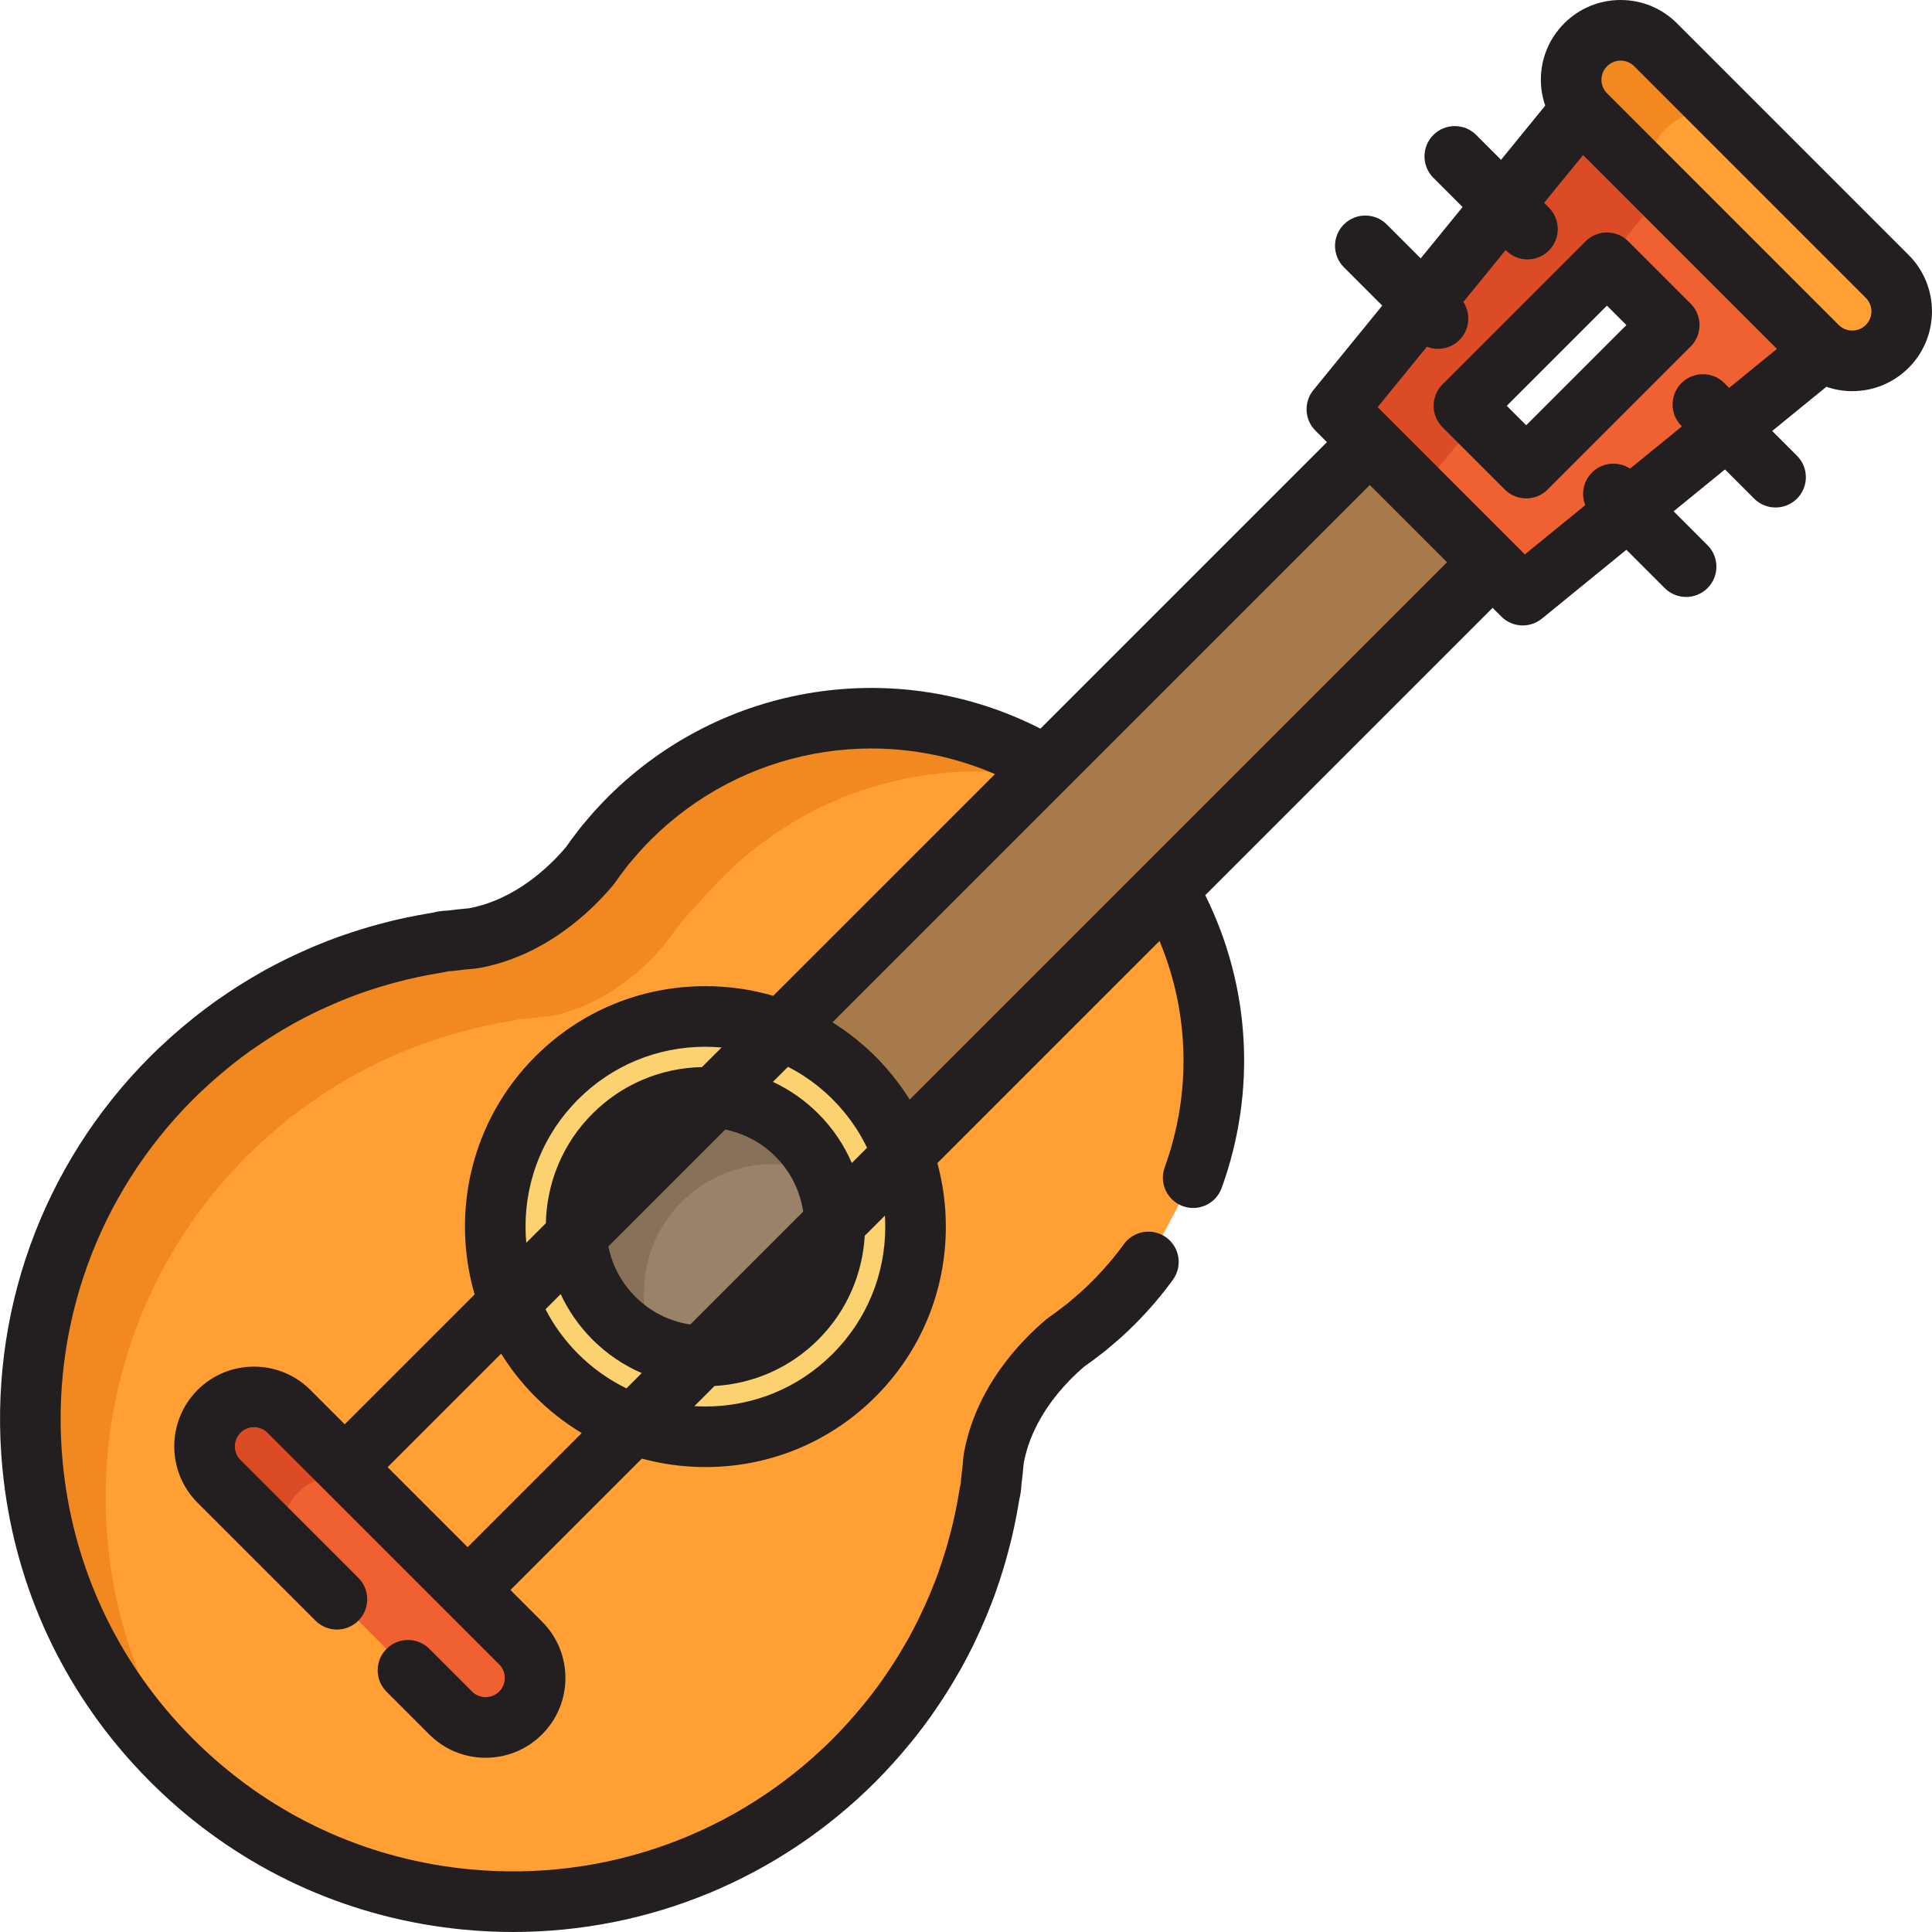
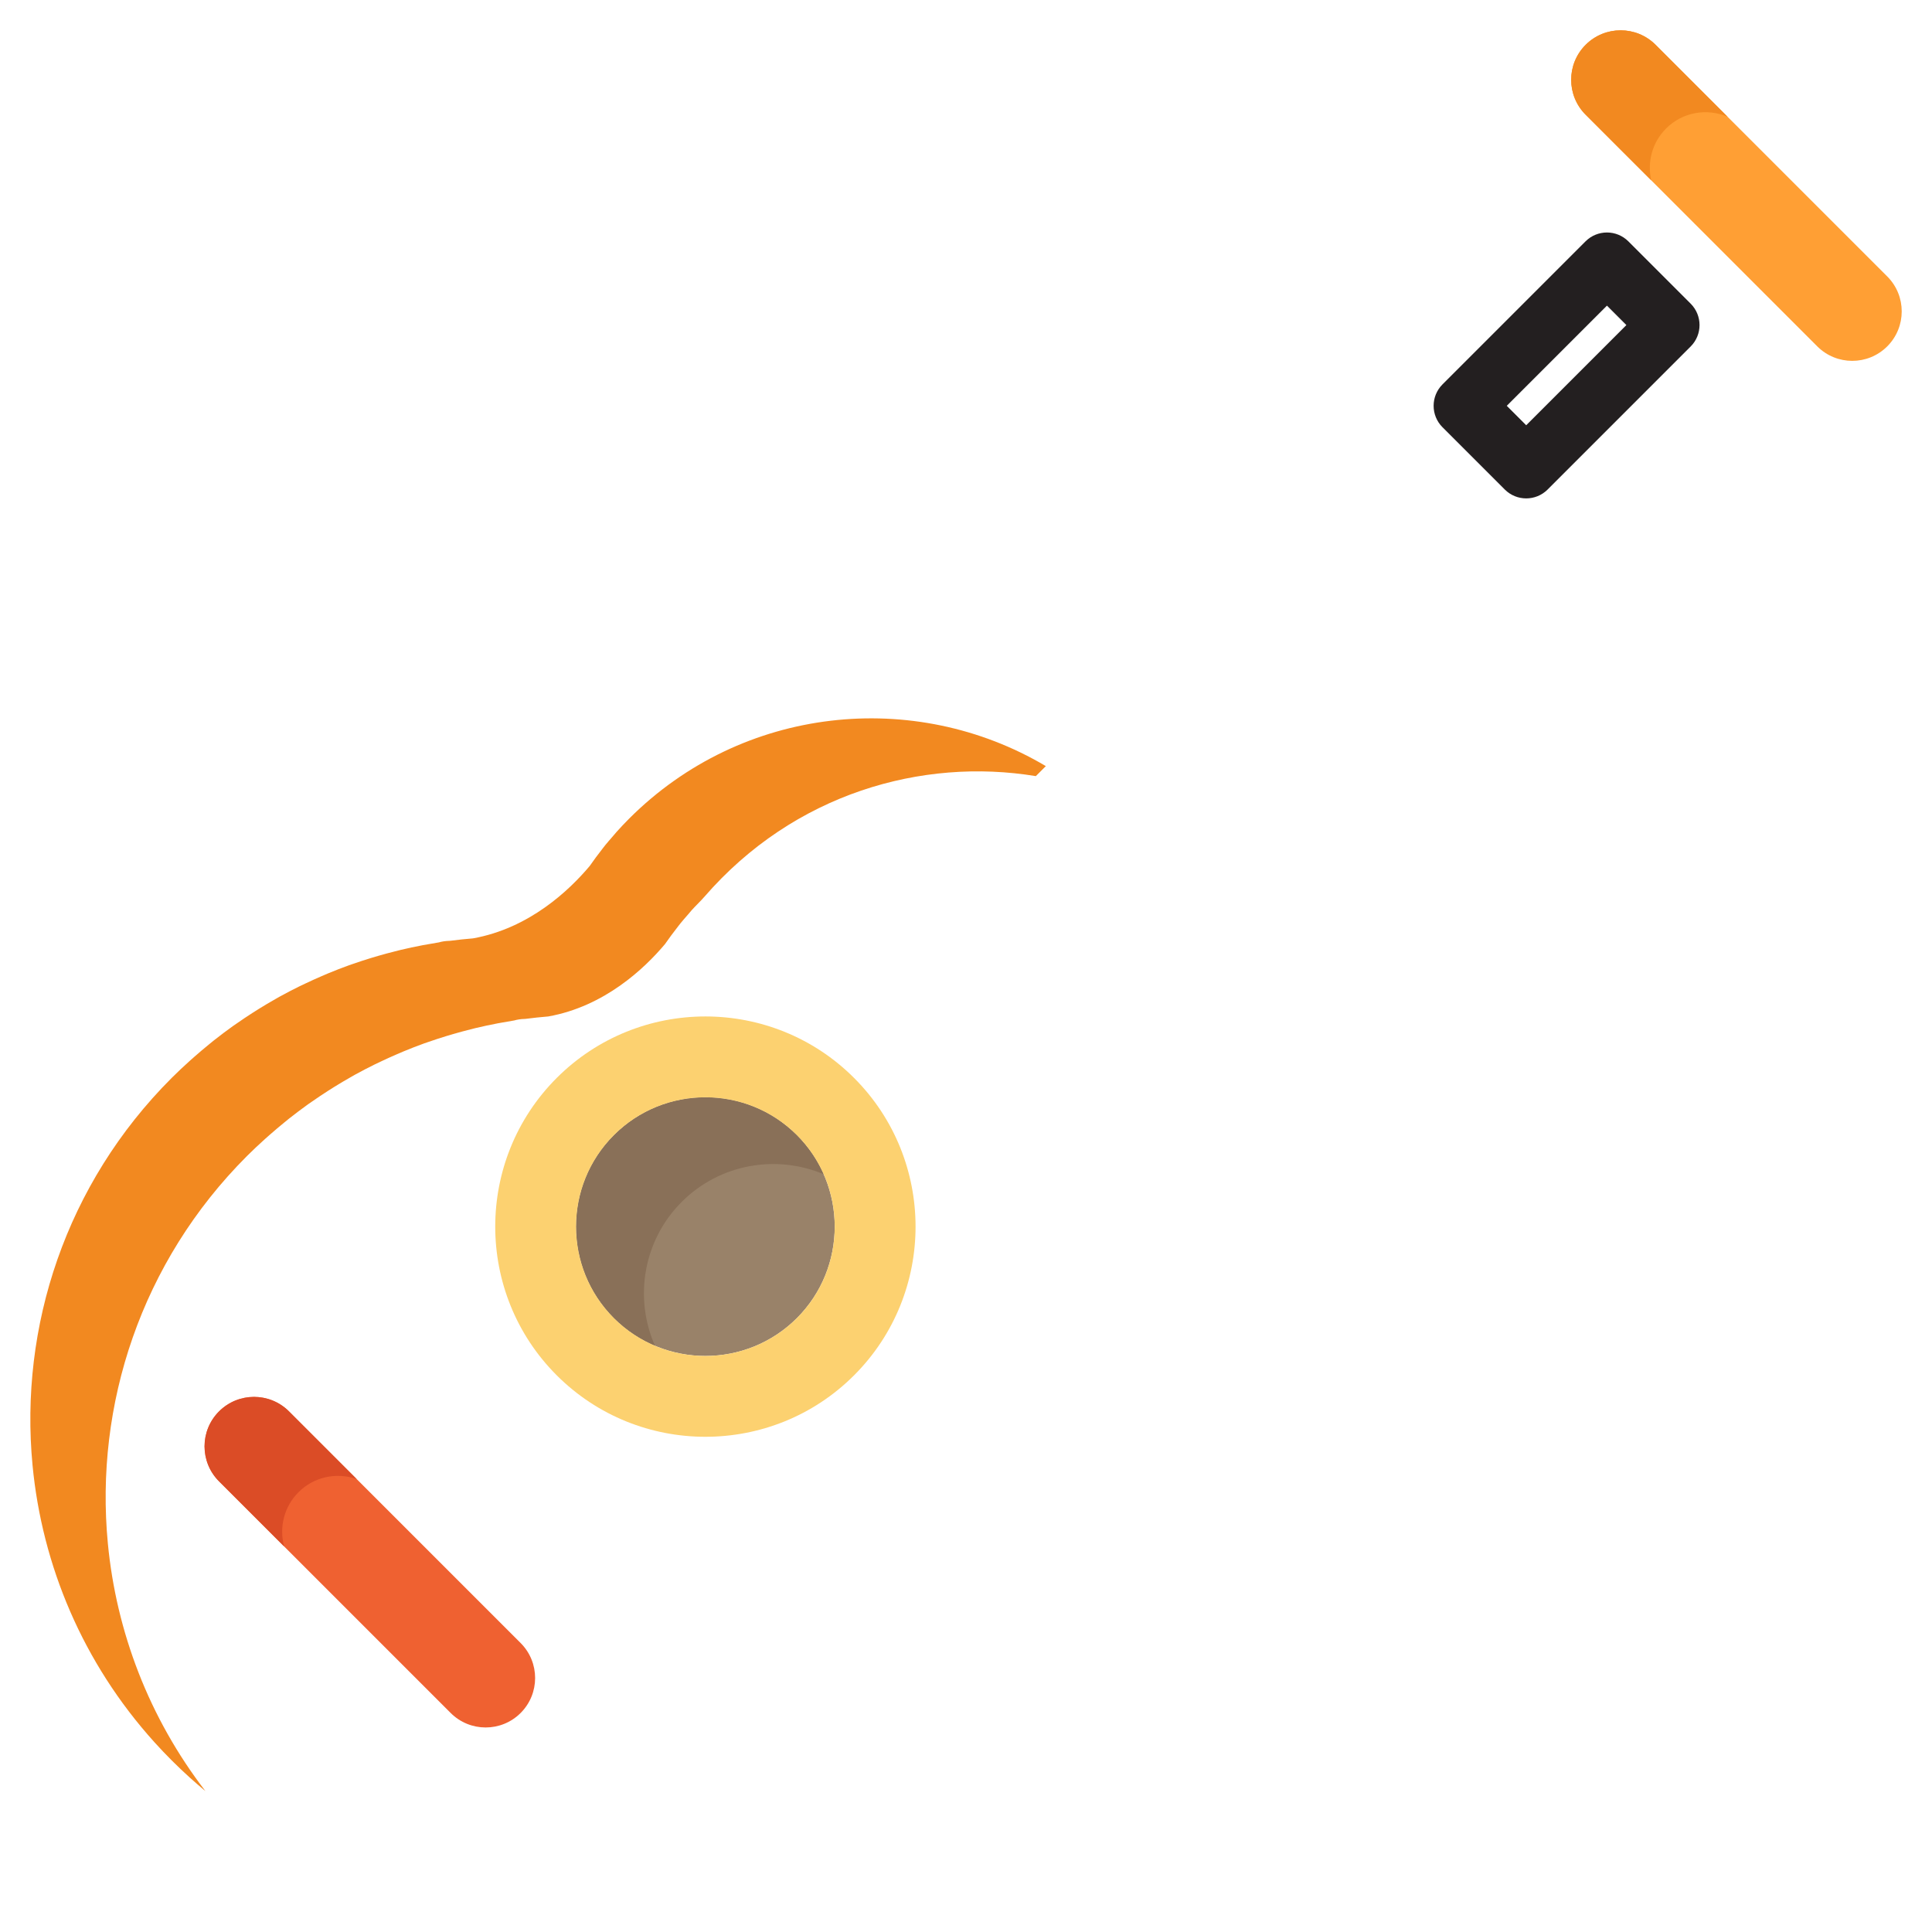
<svg xmlns="http://www.w3.org/2000/svg" version="1.1" id="Layer_1" x="0px" y="0px" viewBox="0 0 512.001 512.001" style="enable-background:new 0 0 512.001 512.001;" xml:space="preserve">
  <path style="fill:#FF9F34;" d="M500.137,73.255l-5.058-5.058l-8.989-8.989L452.8,25.918l-5.056-5.056l-8.99-8.992  c-5.121-5.121-13.422-5.121-18.542,0c-5.118,5.118-5.118,13.422,0.002,18.54l8.989,8.991l5.056,5.054l33.291,33.293l8.989,8.989  l5.058,5.058c5.118,5.118,13.42,5.118,18.54,0C505.256,86.675,505.256,78.374,500.137,73.255z" />
  <path style="fill:#F28920;" d="M441.531,34.051c4.411-4.411,10.915-5.433,16.309-3.093l-5.041-5.04l-5.056-5.056l-8.99-8.992  c-5.121-5.121-13.422-5.121-18.542,0c-5.118,5.118-5.118,13.422,0.002,18.54l8.989,8.991l5.056,5.054l3.342,3.341  C436.5,43.009,437.801,37.78,441.531,34.051z" />
-   <path style="fill:#EF6131;" d="M418.93,29.129l-64.647,79.321l49.271,49.273l79.321-64.649L418.93,29.129z M387.956,107.545  l37.903-37.903l16.506,16.506l-37.903,37.903L387.956,107.545z" />
-   <polygon style="fill:#DB4C26;" points="378.069,127.762 391.587,111.175 387.956,107.545 423.576,71.927 440.708,50.907   418.93,29.129 354.283,108.45 403.555,157.724 406.021,155.714 " />
-   <path style="fill:#FF9F34;" d="M316.209,312.101c9.146-25.237,6.735-53.719-7.229-77.25l-70.098,70.096  c-2.712-7.029-6.882-13.621-12.544-19.281c-5.66-5.66-12.251-9.832-19.281-12.544l70.098-70.096  c-34.82-20.661-80.482-16.03-110.425,13.913c-1.146,1.146-2.251,2.319-3.322,3.508c-0.384,0.426-0.739,0.866-1.11,1.299  c-0.642,0.738-1.294,1.474-1.909,2.231l-0.002-0.002c0,0-0.006,0.013-0.009,0.015c-0.029,0.035-0.057,0.073-0.086,0.109  c-0.186,0.23-0.36,0.47-0.546,0.702c-0.632,0.803-1.25,1.61-1.851,2.43c-0.458,0.621-0.904,1.246-1.345,1.876  c-0.094,0.132-0.193,0.266-0.285,0.397c-5.41,6.434-16.008,16.513-30.926,19.174c-2.02,0.163-4.033,0.38-6.043,0.642  c-0.094,0.002-0.184,0.013-0.276,0.015c-1.022,0.029-1.915,0.173-2.707,0.404c-1.018,0.156-2.029,0.347-3.045,0.527  c-0.408,0.075-0.82,0.14-1.226,0.215c-1.981,0.375-3.954,0.794-5.921,1.265c-0.473,0.111-0.943,0.241-1.415,0.358  c-1.516,0.38-3.032,0.788-4.535,1.224c-0.619,0.182-1.231,0.36-1.847,0.548c-1.665,0.511-3.321,1.051-4.966,1.628  c-0.285,0.103-0.573,0.188-0.86,0.292c-1.874,0.673-3.732,1.406-5.579,2.168c-0.588,0.245-1.171,0.502-1.753,0.753  c-1.382,0.594-2.751,1.217-4.115,1.863c-0.555,0.261-1.106,0.516-1.656,0.786c-1.812,0.893-3.611,1.821-5.388,2.806  c-0.331,0.182-0.656,0.382-0.985,0.566c-1.495,0.845-2.973,1.72-4.441,2.633c-0.54,0.335-1.079,0.676-1.614,1.02  c-1.424,0.912-2.835,1.856-4.232,2.833c-0.347,0.243-0.7,0.474-1.046,0.719c-1.707,1.219-3.389,2.492-5.05,3.804  c-0.401,0.322-0.794,0.652-1.196,0.974c-1.307,1.064-2.599,2.156-3.877,3.279c-0.443,0.389-0.889,0.778-1.328,1.175  c-1.61,1.453-3.199,2.94-4.749,4.489c-28.09,28.09-40.381,65.999-36.87,102.677c2.534,26.495,13.315,52.347,32.332,73.4  c1.463,1.619,2.973,3.207,4.535,4.769c1.562,1.562,3.153,3.074,4.769,4.537c21.054,19.02,46.905,29.794,73.398,32.33  c36.68,3.51,74.589-8.778,102.681-36.868c1.549-1.549,3.034-3.143,4.487-4.749c0.397-0.439,0.786-0.884,1.178-1.328  c1.121-1.279,2.214-2.569,3.275-3.881c0.327-0.397,0.656-0.79,0.976-1.194c1.314-1.66,2.584-3.341,3.804-5.05  c0.246-0.345,0.479-0.696,0.719-1.046c0.976-1.397,1.922-2.808,2.836-4.232c0.343-0.535,0.684-1.075,1.018-1.614  c0.912-1.468,1.788-2.946,2.633-4.44c0.186-0.331,0.384-0.654,0.568-0.987c0.981-1.777,1.911-3.576,2.804-5.388  c0.27-0.55,0.525-1.102,0.786-1.656c0.647-1.363,1.27-2.733,1.865-4.113c0.251-0.583,0.509-1.165,0.75-1.755  c0.763-1.847,1.495-3.703,2.17-5.577c0.103-0.289,0.191-0.575,0.29-0.862c0.579-1.645,1.121-3.302,1.63-4.964  c0.188-0.615,0.366-1.229,0.546-1.847c0.435-1.505,0.845-3.019,1.223-4.537c0.119-0.47,0.249-0.941,0.36-1.413  c0.469-1.968,0.891-3.944,1.263-5.923c0.077-0.404,0.14-0.816,0.215-1.226c0.182-1.014,0.37-2.027,0.528-3.045  c0.229-0.792,0.376-1.685,0.403-2.707c0.002-0.092,0.013-0.184,0.017-0.274c0.261-2.012,0.476-4.025,0.642-6.043  c2.661-14.917,12.738-25.518,19.174-30.926c0.132-0.092,0.263-0.193,0.397-0.287c0.63-0.439,1.255-0.884,1.874-1.342  c0.821-0.603,1.627-1.222,2.43-1.854c0.234-0.184,0.472-0.355,0.702-0.544c0.035-0.029,0.073-0.057,0.111-0.086l0.015-0.009h-0.002  c0.757-0.615,1.491-1.27,2.231-1.909c0.432-0.375,0.871-0.728,1.301-1.11c1.187-1.071,2.358-2.179,3.506-3.324  c3.421-3.422,6.513-7.05,9.273-10.845" />
  <path style="fill:#F28920;" d="M28.584,409.034c-3.51-36.678,8.779-74.587,36.87-102.677c1.549-1.549,3.139-3.036,4.749-4.489  c0.439-0.397,0.884-0.786,1.328-1.175c1.276-1.123,2.568-2.214,3.877-3.279c0.4-0.322,0.794-0.652,1.196-0.974  c1.66-1.311,3.343-2.584,5.05-3.804c0.345-0.245,0.698-0.476,1.046-0.719c1.396-0.976,2.808-1.922,4.232-2.834  c0.535-0.345,1.075-0.686,1.614-1.02c1.468-0.912,2.945-1.788,4.44-2.633c0.33-0.184,0.654-0.384,0.986-0.566  c1.777-0.985,3.576-1.913,5.388-2.806c0.549-0.27,1.102-0.525,1.655-0.786c1.363-0.647,2.734-1.27,4.115-1.863  c0.582-0.251,1.166-0.509,1.754-0.753c1.847-0.763,3.704-1.495,5.579-2.168c0.287-0.105,0.574-0.191,0.86-0.292  c1.645-0.577,3.302-1.119,4.966-1.628c0.613-0.188,1.228-0.366,1.846-0.548c1.504-0.435,3.019-0.843,4.536-1.224  c0.472-0.117,0.941-0.247,1.415-0.358c1.967-0.471,3.942-0.891,5.92-1.265c0.407-0.075,0.818-0.14,1.226-0.215  c1.015-0.18,2.027-0.37,3.044-0.527c0.793-0.23,1.686-0.375,2.709-0.404c0.092-0.002,0.182-0.013,0.276-0.015  c2.008-0.261,4.023-0.479,6.042-0.642c14.918-2.661,25.516-12.74,30.927-19.174c0.092-0.132,0.191-0.266,0.285-0.397  c0.44-0.63,0.885-1.255,1.344-1.876c0.602-0.82,1.22-1.627,1.852-2.43c0.186-0.232,0.36-0.472,0.546-0.702  c0.029-0.035,0.057-0.073,0.086-0.109c0.002-0.002,0.009-0.015,0.009-0.015l0.002,0.002c0.615-0.757,1.268-1.493,1.908-2.231  c0.374-0.433,0.727-0.871,1.11-1.299c1.071-1.189,2.261-2.285,3.324-3.508c23.739-27.363,57.671-36.927,87.815-31.953l2.651-2.652  c-34.82-20.661-80.482-16.03-110.425,13.913c-1.146,1.146-2.251,2.319-3.322,3.508c-0.384,0.426-0.739,0.866-1.11,1.299  c-0.642,0.738-1.294,1.474-1.909,2.231l-0.002-0.002c0,0-0.006,0.013-0.009,0.015c-0.029,0.035-0.057,0.073-0.086,0.109  c-0.186,0.23-0.36,0.47-0.546,0.702c-0.632,0.803-1.25,1.61-1.851,2.43c-0.458,0.621-0.904,1.246-1.345,1.876  c-0.094,0.132-0.193,0.266-0.285,0.397c-5.41,6.434-16.008,16.513-30.926,19.174c-2.02,0.163-4.033,0.38-6.043,0.642  c-0.094,0.002-0.184,0.013-0.276,0.015c-1.022,0.029-1.915,0.173-2.707,0.404c-1.018,0.156-2.029,0.347-3.045,0.527  c-0.408,0.075-0.82,0.14-1.226,0.215c-1.981,0.375-3.954,0.794-5.921,1.265c-0.473,0.111-0.943,0.241-1.415,0.358  c-1.516,0.38-3.032,0.788-4.535,1.224c-0.619,0.182-1.231,0.36-1.847,0.548c-1.665,0.511-3.321,1.051-4.966,1.628  c-0.285,0.103-0.573,0.188-0.86,0.292c-1.874,0.673-3.732,1.406-5.579,2.168c-0.588,0.245-1.171,0.502-1.753,0.753  c-1.382,0.594-2.751,1.217-4.115,1.863c-0.555,0.261-1.106,0.516-1.656,0.786c-1.812,0.893-3.611,1.821-5.388,2.806  c-0.331,0.182-0.656,0.382-0.985,0.566c-1.495,0.845-2.973,1.72-4.441,2.633c-0.54,0.335-1.079,0.676-1.614,1.02  c-1.424,0.912-2.835,1.856-4.232,2.833c-0.347,0.243-0.7,0.474-1.046,0.719c-1.707,1.219-3.389,2.492-5.05,3.804  c-0.401,0.322-0.794,0.652-1.196,0.974c-1.307,1.064-2.599,2.156-3.877,3.279c-0.443,0.389-0.889,0.778-1.328,1.176  c-1.61,1.453-3.199,2.94-4.749,4.489c-28.09,28.09-40.381,65.999-36.87,102.677c2.534,26.495,13.315,52.347,32.332,73.4  c1.463,1.619,2.973,3.207,4.535,4.769c1.562,1.562,3.153,3.074,4.769,4.537c1.369,1.238,2.762,2.436,4.172,3.604  C39.437,455.165,30.814,432.351,28.584,409.034z" />
  <path style="fill:#998269;" d="M211.186,300.821c-13.369-13.369-35.127-13.369-48.496,0c-13.369,13.369-13.369,35.125,0,48.496  c13.369,13.369,35.127,13.369,48.496,0C224.555,335.946,224.555,314.192,211.186,300.821z" />
  <path style="fill:#897058;" d="M180.67,318.506c10.151-10.15,25.134-12.587,37.613-7.324c-1.662-3.76-4.021-7.284-7.097-10.361  c-13.369-13.369-35.127-13.369-48.496,0c-13.369,13.369-13.369,35.125,0,48.496c3.218,3.219,6.927,5.654,10.883,7.324  C168.018,344.06,170.377,328.799,180.67,318.506z" />
  <path style="fill:#EF6131;" d="M108.12,442.647l6.256,6.255l5.056,5.056c5.121,5.121,13.422,5.118,18.54,0  c5.121-5.118,5.121-13.42,0-18.54l-5.056-5.056l-8.989-8.989L90.636,388.08l-5.056-5.056l-8.989-8.989  c-5.121-5.121-13.422-5.121-18.542-0.002c-5.118,5.121-5.118,13.422,0.002,18.542l8.989,8.99l5.056,5.056l17.197,17.198" />
  <path style="fill:#DB4C26;" d="M79.106,395.448c4.172-4.171,10.208-5.319,15.423-3.474l-3.895-3.895l-5.056-5.056l-8.989-8.989  c-5.121-5.121-13.422-5.121-18.542-0.002c-5.118,5.121-5.118,13.422,0.002,18.542l8.989,8.99l5.056,5.056l3.205,3.205  C73.952,404.866,75.213,399.344,79.106,395.448z" />
  <path style="fill:#FCD170;" d="M147.537,364.47c-21.727-21.727-21.727-57.077,0-78.804c21.725-21.725,57.077-21.727,78.802,0  c21.725,21.725,21.727,57.079,0,78.806C204.614,386.198,169.261,386.195,147.537,364.47z M211.186,300.821  c-13.369-13.369-35.127-13.369-48.496,0c-13.369,13.369-13.369,35.125,0,48.496c13.369,13.369,35.127,13.369,48.496,0  C224.555,335.946,224.555,314.192,211.186,300.821z" />
-   <path style="fill:#A67A4B;" d="M363.007,117.176L207.059,273.122c7.029,2.712,13.621,6.884,19.281,12.544  c5.662,5.66,9.832,12.251,12.544,19.281l155.949-155.947L363.007,117.176z" />
  <g>
-     <path style="fill:#231F20;" d="M505.815,67.577L444.432,6.192C440.439,2.2,435.13,0,429.483,0s-10.955,2.2-14.95,6.192   c-3.991,3.992-6.19,9.301-6.19,14.95c0,2.37,0.41,4.673,1.155,6.851l-11.702,14.36l-6.587-6.587   c-3.135-3.135-8.219-3.136-11.355,0.001c-3.136,3.136-3.136,8.22,0.001,11.355l7.745,7.743l-11.095,13.613l-9.004-9.005   c-3.136-3.136-8.22-3.137-11.355-0.001c-3.137,3.136-3.137,8.22-0.001,11.355l10.162,10.163l-18.246,22.387   c-2.603,3.192-2.367,7.837,0.546,10.75l3.047,3.047l-75.926,75.925c-37.891-19.35-84.219-12.29-114.673,18.163   c-1.194,1.195-2.41,2.478-3.607,3.809c-0.308,0.342-0.603,0.689-0.895,1.038l-0.65,0.758c-0.536,0.613-1.072,1.23-1.588,1.857   c-0.119,0.138-0.234,0.282-0.344,0.427c-0.117,0.147-0.231,0.293-0.344,0.443l-0.189,0.243c-0.688,0.876-1.363,1.757-2.001,2.628   c-0.497,0.673-0.98,1.35-1.415,1.974l-0.094,0.131c-4.381,5.153-13.346,13.812-25.64,16.138c-1.839,0.156-3.75,0.359-5.691,0.607   c-1.37,0.052-2.698,0.24-3.953,0.558c-0.679,0.11-1.355,0.231-2.031,0.353l-2.053,0.364c-2.124,0.401-4.244,0.854-6.261,1.336   c-0.345,0.08-0.689,0.169-1.032,0.258l-0.51,0.13c-1.632,0.41-3.251,0.847-4.844,1.308l-0.351,0.103   c-0.528,0.156-1.053,0.309-1.583,0.471c-1.795,0.551-3.568,1.133-5.334,1.753l-0.204,0.067c-0.229,0.075-0.458,0.153-0.649,0.223   c-1.836,0.659-3.776,1.412-5.95,2.311c-0.466,0.194-0.927,0.394-1.389,0.595l-0.448,0.194c-1.415,0.608-2.85,1.258-4.37,1.978   l-0.407,0.191c-0.455,0.214-0.908,0.427-1.371,0.654c-2.08,1.025-3.955,2.001-5.714,2.975c-0.242,0.133-0.481,0.272-0.719,0.412   l-0.343,0.199c-1.586,0.896-3.176,1.838-4.723,2.798c-0.578,0.36-1.157,0.726-1.712,1.082c-1.504,0.964-3.02,1.978-4.502,3.014   l-0.382,0.262c-0.238,0.161-0.474,0.322-0.732,0.505c-1.728,1.234-3.531,2.593-5.405,4.074l-1.243,1.012   c-1.4,1.139-2.781,2.308-4.101,3.469l-0.154,0.135c-0.424,0.371-0.847,0.743-1.259,1.116c-1.893,1.71-3.544,3.271-5.047,4.772   c-28.789,28.787-43.072,68.56-39.189,109.121c2.797,29.247,14.682,56.227,34.37,78.02c1.56,1.725,3.18,3.428,4.812,5.063   c1.628,1.627,3.329,3.245,5.065,4.818c21.787,19.681,48.764,31.564,78.014,34.366c4.385,0.42,8.755,0.627,13.108,0.627   c35.921-0.002,70.341-14.138,96.017-39.81c1.459-1.46,2.973-3.062,4.763-5.039c0.335-0.37,0.663-0.743,0.992-1.117l0.271-0.308   c1.266-1.445,2.403-2.793,3.441-4.077l0.263-0.319c0.269-0.325,0.536-0.65,0.805-0.989c1.439-1.819,2.798-3.625,4.037-5.36   c0.201-0.28,0.394-0.563,0.587-0.847l0.182-0.269c1.028-1.469,2.041-2.982,3.016-4.501c0.364-0.568,0.726-1.141,1.078-1.71   c0.958-1.542,1.899-3.131,2.807-4.735l0.193-0.331c0.137-0.236,0.274-0.47,0.411-0.718c1.001-1.815,1.976-3.686,2.983-5.732   c0.222-0.453,0.435-0.906,0.649-1.361l0.184-0.393c0.706-1.488,1.371-2.958,1.985-4.38l0.203-0.471   c0.201-0.466,0.404-0.93,0.592-1.387c0.89-2.153,1.642-4.089,2.316-5.957c0.075-0.21,0.145-0.42,0.213-0.627l0.085-0.255   c0.593-1.684,1.177-3.458,1.735-5.28c0.176-0.573,0.343-1.147,0.511-1.721l0.071-0.246c0.473-1.636,0.911-3.259,1.293-4.794   l0.112-0.438c0.097-0.371,0.194-0.742,0.274-1.089c0.502-2.105,0.954-4.223,1.338-6.27c0.054-0.279,0.102-0.562,0.15-0.846   l0.177-0.996c0.137-0.755,0.272-1.508,0.395-2.265c0.316-1.245,0.502-2.557,0.556-3.925c0.245-1.918,0.45-3.837,0.609-5.714   c2.331-12.322,11.011-21.293,16.16-25.662l0.036-0.026c0.692-0.482,1.376-0.971,2.027-1.451c0.898-0.658,1.778-1.335,2.644-2.018   l0.178-0.136c0.171-0.13,0.342-0.26,0.519-0.403c0.077-0.059,0.153-0.119,0.23-0.18c0.638-0.518,1.262-1.06,1.885-1.604l0.98-0.841   c0.319-0.268,0.638-0.536,0.981-0.843c1.305-1.177,2.584-2.388,3.809-3.612c3.672-3.673,7.066-7.643,10.089-11.799   c2.609-3.586,1.815-8.607-1.771-11.216c-3.586-2.609-8.606-1.817-11.216,1.771c-2.532,3.482-5.378,6.809-8.453,9.884   c-1.027,1.026-2.107,2.05-3.181,3.018c-0.195,0.172-0.391,0.336-0.588,0.502c-0.206,0.173-0.413,0.347-0.617,0.524l-0.596,0.517   c-0.436,0.379-0.871,0.761-1.316,1.127c-0.102,0.077-0.198,0.154-0.275,0.216l-0.594,0.457c-0.728,0.574-1.457,1.136-2.232,1.703   c-0.558,0.414-1.124,0.816-1.715,1.229l-0.377,0.272c-0.197,0.136-0.385,0.282-0.567,0.435   c-6.832,5.739-18.763,18.004-21.915,35.663c-0.044,0.249-0.077,0.502-0.097,0.755c-0.152,1.851-0.354,3.758-0.603,5.663   c-0.025,0.188-0.042,0.377-0.054,0.565c-0.014,0.186-0.025,0.373-0.027,0.53c-0.008,0.279-0.037,0.512-0.09,0.692   c-0.095,0.329-0.168,0.662-0.221,0.999c-0.12,0.776-0.26,1.546-0.399,2.318l-0.206,1.163c-0.029,0.17-0.058,0.339-0.095,0.536   c-0.343,1.824-0.74,3.691-1.188,5.574c-0.057,0.242-0.12,0.482-0.183,0.723l-0.151,0.581c-0.342,1.372-0.728,2.804-1.14,4.233   l-0.067,0.231c-0.147,0.505-0.292,1.008-0.445,1.506c-0.494,1.608-1.007,3.173-1.533,4.664c-0.064,0.182-0.124,0.365-0.185,0.548   l-0.081,0.245c-0.576,1.598-1.242,3.31-2.043,5.245c-0.154,0.377-0.317,0.749-0.477,1.122l-0.218,0.504   c-0.535,1.24-1.124,2.537-1.756,3.871l-0.203,0.434c-0.174,0.371-0.348,0.742-0.524,1.099c-0.89,1.807-1.751,3.461-2.626,5.048   l-0.213,0.371c-0.109,0.187-0.219,0.375-0.318,0.55c-0.792,1.401-1.623,2.798-2.469,4.161c-0.314,0.507-0.634,1.013-0.953,1.51   c-0.858,1.337-1.753,2.672-2.69,4.015l-0.274,0.401c-0.12,0.177-0.24,0.353-0.369,0.534c-1.09,1.528-2.289,3.12-3.559,4.726   c-0.195,0.245-0.394,0.486-0.594,0.727l-0.335,0.407c-0.941,1.164-1.945,2.354-3.053,3.619l-0.264,0.3   c-0.28,0.318-0.559,0.637-0.844,0.952c-1.607,1.774-2.945,3.19-4.212,4.458c-25.386,25.383-60.457,37.98-96.239,34.553   c-25.79-2.47-49.574-12.945-68.773-30.29c-1.533-1.389-3.04-2.823-4.481-4.263c-1.446-1.445-2.878-2.952-4.256-4.474   c-17.355-19.211-27.832-42.995-30.298-68.782c-3.424-35.773,9.171-70.85,34.555-96.234c1.306-1.307,2.762-2.683,4.458-4.214   c0.357-0.323,0.718-0.64,1.079-0.956l0.162-0.142c1.175-1.033,2.401-2.07,3.599-3.047l1.149-0.937   c1.626-1.284,3.22-2.485,4.717-3.554c0.149-0.105,0.298-0.206,0.449-0.308l0.553-0.38c1.306-0.913,2.639-1.805,3.983-2.665   c0.496-0.32,0.996-0.636,1.5-0.949c1.363-0.847,2.761-1.674,4.13-2.449c0.195-0.109,0.388-0.222,0.581-0.335l0.369-0.212   c1.549-0.859,3.199-1.717,5.033-2.621c0.369-0.181,0.74-0.354,1.111-0.529l0.448-0.21c1.355-0.642,2.612-1.212,3.858-1.747   l0.49-0.212c0.386-0.168,0.776-0.336,1.147-0.491c1.921-0.794,3.63-1.459,5.263-2.046l0.208-0.07   c0.208-0.067,0.415-0.138,0.557-0.19c1.501-0.526,3.069-1.041,4.659-1.528c0.466-0.143,0.931-0.279,1.399-0.416l0.329-0.097   c1.378-0.398,2.811-0.784,4.235-1.141l0.651-0.166c0.221-0.058,0.441-0.115,0.7-0.177c1.807-0.431,3.673-0.83,5.519-1.18   l1.94-0.343c0.695-0.124,1.39-0.251,2.088-0.358c0.343-0.054,0.683-0.128,1.016-0.225c0.119-0.035,0.338-0.078,0.651-0.088   c0.149-0.003,0.295-0.011,0.451-0.021c0.227-0.01,0.454-0.029,0.68-0.059c1.942-0.253,3.844-0.455,5.653-0.602   c0.256-0.021,0.512-0.054,0.764-0.099c17.646-3.149,29.917-15.08,35.661-21.913c0.154-0.183,0.3-0.374,0.437-0.57l0.277-0.385   c0.405-0.576,0.813-1.15,1.248-1.741c0.546-0.745,1.108-1.48,1.636-2.151c0.13-0.162,0.256-0.327,0.382-0.491l0.201-0.258   c0.01-0.012,0.019-0.022,0.028-0.034c0.444-0.548,0.912-1.081,1.378-1.616l0.85-0.991c0.17-0.202,0.34-0.408,0.527-0.615   c1.015-1.128,2.035-2.206,3.032-3.201c24.241-24.242,60.495-30.803,91.272-17.475l-58.763,58.762   c-5.765-1.682-11.803-2.563-17.98-2.563c-17.046,0-33.055,6.623-45.08,18.646c-17.039,17.04-22.393,41.405-16.071,63.052   L91.36,377.455l-9.101-9.101c-8.243-8.242-21.655-8.242-29.9,0c-8.239,8.242-8.238,21.655,0.003,29.897l31.25,31.244   c3.137,3.137,8.221,3.136,11.355,0.001c3.137-3.136,3.137-8.22,0.001-11.355l-31.242-31.244c-1.983-1.982-1.983-5.206-0.004-7.186   c1.983-1.983,5.208-1.982,7.189,0.001l14.778,14.778l0,0l32.558,32.558l0,0l14.045,14.045c0.961,0.959,1.49,2.236,1.49,3.593   s-0.529,2.632-1.49,3.591c-1.978,1.983-5.202,1.985-7.185,0l-11.313-11.311c-3.137-3.137-8.221-3.136-11.356,0.001   c-3.136,3.136-3.136,8.22,0.001,11.355l11.311,11.311c3.993,3.992,9.303,6.191,14.95,6.191c5.646-0.001,10.954-2.2,14.945-6.19   c3.994-3.992,6.194-9.301,6.194-14.948s-2.2-10.955-6.192-14.95l-8.367-8.367l34.824-34.824c5.418,1.47,11.063,2.246,16.833,2.246   c17.045,0,33.054-6.622,45.077-18.644c12.025-12.025,18.646-28.036,18.646-45.082c0-5.768-0.776-11.413-2.246-16.829l58.871-58.871   c7.921,18.983,8.514,40.29,1.372,59.997c-1.512,4.17,0.644,8.773,4.812,10.284c4.173,1.518,8.773-0.646,10.284-4.812   c9.281-25.609,7.637-53.487-4.347-77.592l76.155-76.155l2.311,2.311c1.56,1.56,3.616,2.352,5.68,2.352   c1.791,0,3.588-0.596,5.07-1.806l22.387-18.246l10.152,10.151c1.568,1.567,3.624,2.351,5.678,2.351c2.054,0,4.11-0.784,5.678-2.351   c3.136-3.137,3.136-8.22,0-11.356l-8.994-8.994l13.612-11.094l7.736,7.736c1.568,1.567,3.624,2.351,5.678,2.351   c2.054,0,4.11-0.784,5.678-2.351c3.136-3.137,3.136-8.22,0-11.356l-6.578-6.579l14.356-11.701c2.18,0.745,4.484,1.155,6.855,1.155   c5.646,0,10.954-2.199,14.951-6.192C514.056,89.229,514.056,75.818,505.815,67.577z M225.741,308.204   c-2.054-4.744-5.006-9.189-8.877-13.061c-3.546-3.545-7.614-6.379-12.031-8.438l3.999-3.999c1.423,0.731,2.805,1.53,4.141,2.398   c0.004,0.002,0.009,0.005,0.012,0.007c0.62,0.403,1.226,0.825,1.826,1.258c0.083,0.06,0.168,0.117,0.252,0.178   c0.527,0.384,1.041,0.787,1.551,1.194c0.137,0.109,0.277,0.212,0.413,0.323c0.481,0.391,0.947,0.8,1.414,1.21   c0.149,0.131,0.302,0.254,0.449,0.388c0.602,0.544,1.192,1.103,1.768,1.68c0.001,0.001,0.002,0.002,0.003,0.003   c0.018,0.018,0.034,0.036,0.052,0.055c0.556,0.558,1.096,1.126,1.621,1.707c0.183,0.202,0.353,0.412,0.532,0.617   c0.358,0.409,0.716,0.817,1.059,1.237c0.151,0.184,0.291,0.376,0.439,0.562c0.364,0.461,0.728,0.924,1.075,1.397   c0.091,0.124,0.177,0.254,0.267,0.379c0.399,0.558,0.792,1.12,1.167,1.694c0.027,0.041,0.051,0.084,0.078,0.124   c1.047,1.618,1.984,3.307,2.83,5.05L225.741,308.204z M148.582,342.956c2.028,4.36,4.837,8.446,8.43,12.04   c3.816,3.814,8.239,6.8,13.049,8.888l-4.048,4.048c-4.685-2.286-9.01-5.349-12.799-9.138c-3.525-3.524-6.419-7.513-8.647-11.822   L148.582,342.956z M383.477,149.001l-142.4,142.397c-0.032-0.051-0.067-0.1-0.1-0.151c-0.538-0.859-1.098-1.704-1.679-2.538   c-0.16-0.229-0.32-0.457-0.482-0.684c-0.488-0.682-0.993-1.354-1.511-2.019c-0.222-0.285-0.44-0.572-0.666-0.852   c-0.503-0.624-1.025-1.237-1.553-1.845c-0.237-0.273-0.466-0.55-0.707-0.819c-0.722-0.803-1.466-1.591-2.232-2.363   c-0.045-0.045-0.087-0.094-0.132-0.139c-0.046-0.046-0.094-0.087-0.14-0.133c-0.774-0.77-1.565-1.515-2.37-2.24   c-0.252-0.226-0.512-0.44-0.767-0.662c-0.628-0.547-1.262-1.087-1.909-1.607c-0.261-0.21-0.527-0.412-0.79-0.617   c-0.691-0.537-1.389-1.062-2.097-1.568c-0.202-0.145-0.405-0.287-0.608-0.428c-0.869-0.607-1.751-1.19-2.646-1.75   c-0.027-0.017-0.052-0.036-0.08-0.052l142.398-142.398L383.477,149.001z M182.932,351.013c-5.501-0.833-10.569-3.377-14.564-7.372   c-3.781-3.781-6.156-8.44-7.145-13.327l30.969-30.969c5.018,1.01,9.624,3.462,13.316,7.154c4.106,4.105,6.536,9.245,7.35,14.589   L182.932,351.013z M139.271,325.069c0-12.756,4.951-24.734,13.943-33.724c8.992-8.991,20.968-13.943,33.724-13.943   c1.442,0,2.871,0.072,4.29,0.197l-5.189,5.189c-10.978,0.227-21.256,4.586-29.028,12.357c-8.021,8.022-12.131,18.489-12.353,29.024   l-5.19,5.19C139.344,327.94,139.271,326.51,139.271,325.069z M123.928,410.017l-21.204-21.204l30.085-30.086   c2.523,4.057,5.527,7.9,9.049,11.42c3.746,3.747,7.879,6.967,12.311,9.628L123.928,410.017z M234.605,325.069   c0,12.758-4.951,24.735-13.943,33.726c-8.99,8.99-20.966,13.941-33.721,13.941c-0.98,0-1.954-0.04-2.923-0.097l5.339-5.339   c10.405-0.58,20.097-4.895,27.508-12.306c7.634-7.635,11.728-17.486,12.298-27.501l5.345-5.345   C234.566,323.117,234.605,324.089,234.605,325.069z M456.961,101.517c-3.137-3.135-8.22-3.135-11.356,0   c-3.136,3.137-3.136,8.22,0,11.356l0.121,0.121l-13.742,11.199c-3.116-2.051-7.346-1.708-10.089,1.033   c-2.336,2.337-2.929,5.754-1.784,8.643l-16.008,13.048l-2.851-2.851c-0.003-0.003-0.006-0.008-0.01-0.011l-16.623-16.623   L365.089,107.9l13.05-16.013c0.946,0.374,1.948,0.563,2.952,0.563c2.054,0,4.11-0.784,5.677-2.351   c2.739-2.739,3.085-6.962,1.041-10.077l11.204-13.746l0.113,0.113c1.567,1.567,3.623,2.351,5.677,2.351s4.11-0.784,5.678-2.352   c3.136-3.136,3.136-8.22-0.001-11.355l-1.27-1.27l10.328-12.672l35.51,35.51l15.864,15.865l-12.672,10.329L456.961,101.517z    M494.461,86.116c-0.96,0.959-2.237,1.489-3.595,1.489c-1.357,0-2.633-0.528-3.592-1.488l-0.163-0.163L425.89,24.731   c-0.959-0.959-1.488-2.234-1.488-3.592s0.528-2.633,1.488-3.591c0.959-0.96,2.236-1.49,3.594-1.49c1.358,0,2.634,0.529,3.593,1.489   l61.383,61.386C496.441,80.913,496.439,84.138,494.461,86.116z" />
    <path style="fill:#231F20;" d="M431.537,63.964c-3.137-3.135-8.22-3.135-11.356,0l-37.903,37.903c-3.136,3.137-3.136,8.22,0,11.356   l16.506,16.506c1.568,1.567,3.624,2.351,5.678,2.351c2.054,0,4.11-0.784,5.678-2.351l37.903-37.903   c3.136-3.137,3.136-8.22,0-11.356L431.537,63.964z M404.462,112.696l-5.152-5.152l26.548-26.548l5.152,5.152L404.462,112.696z" />
  </g>
  <g>
</g>
  <g>
</g>
  <g>
</g>
  <g>
</g>
  <g>
</g>
  <g>
</g>
  <g>
</g>
  <g>
</g>
  <g>
</g>
  <g>
</g>
  <g>
</g>
  <g>
</g>
  <g>
</g>
  <g>
</g>
  <g>
</g>
</svg>